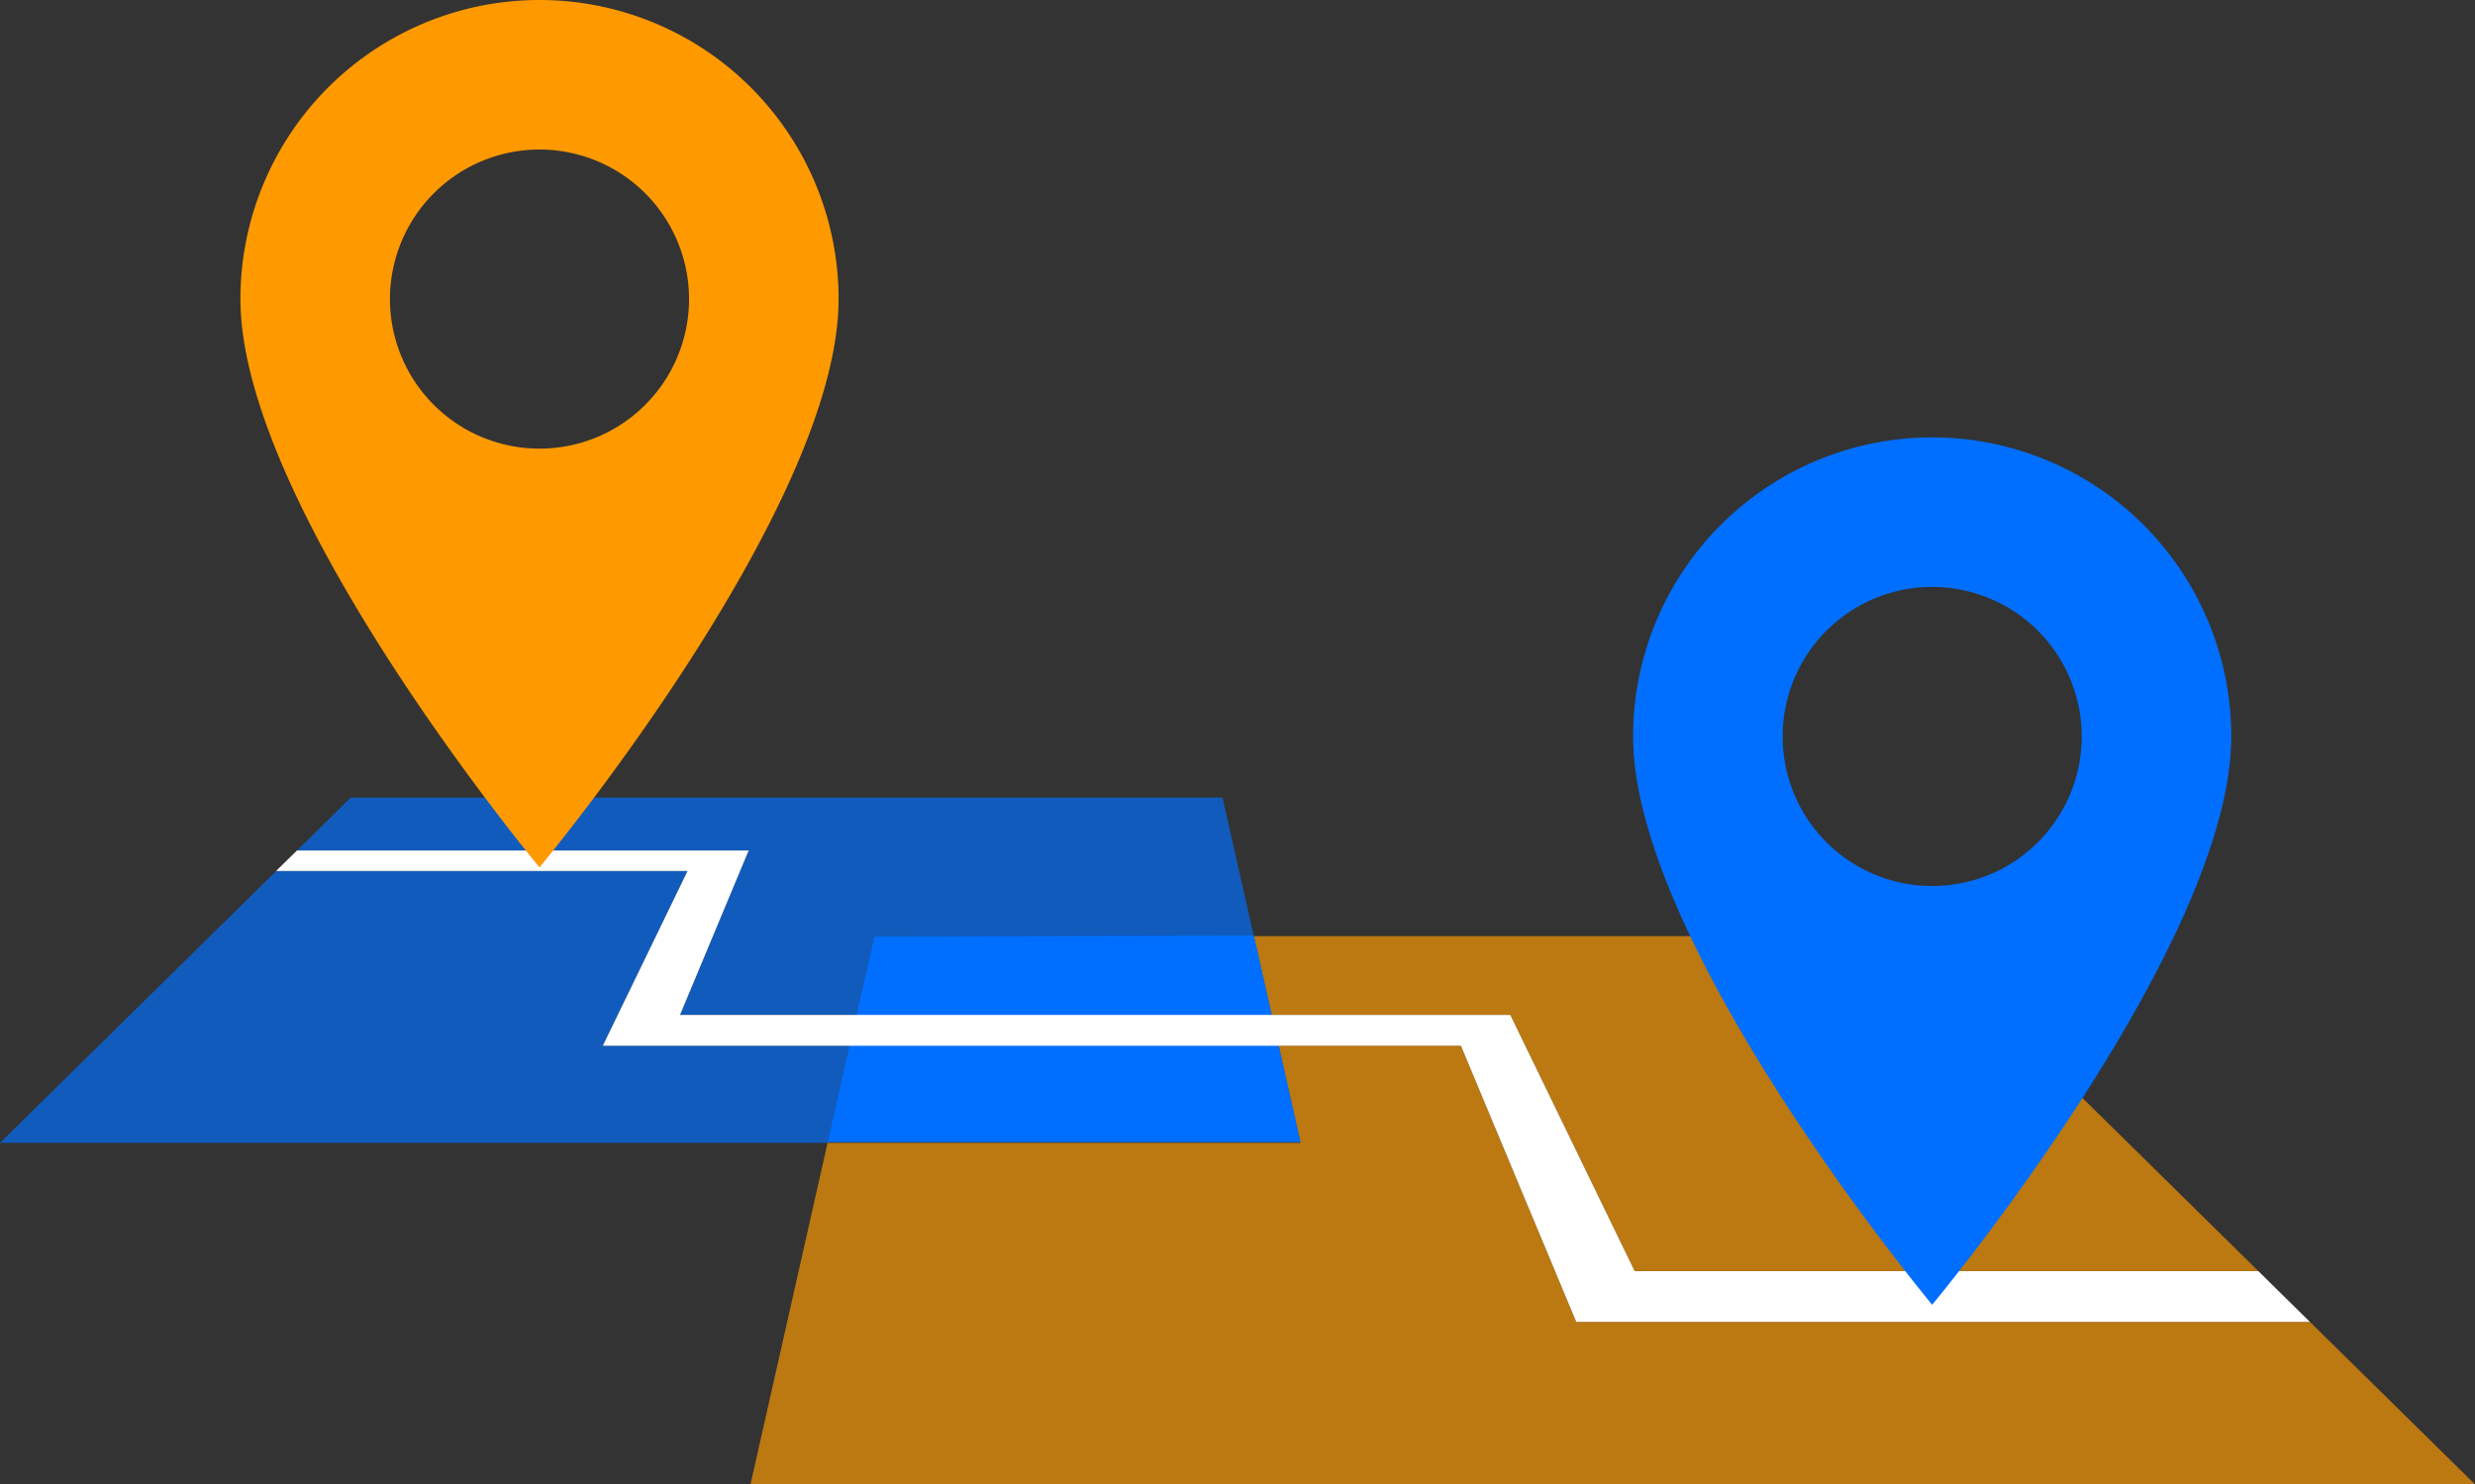
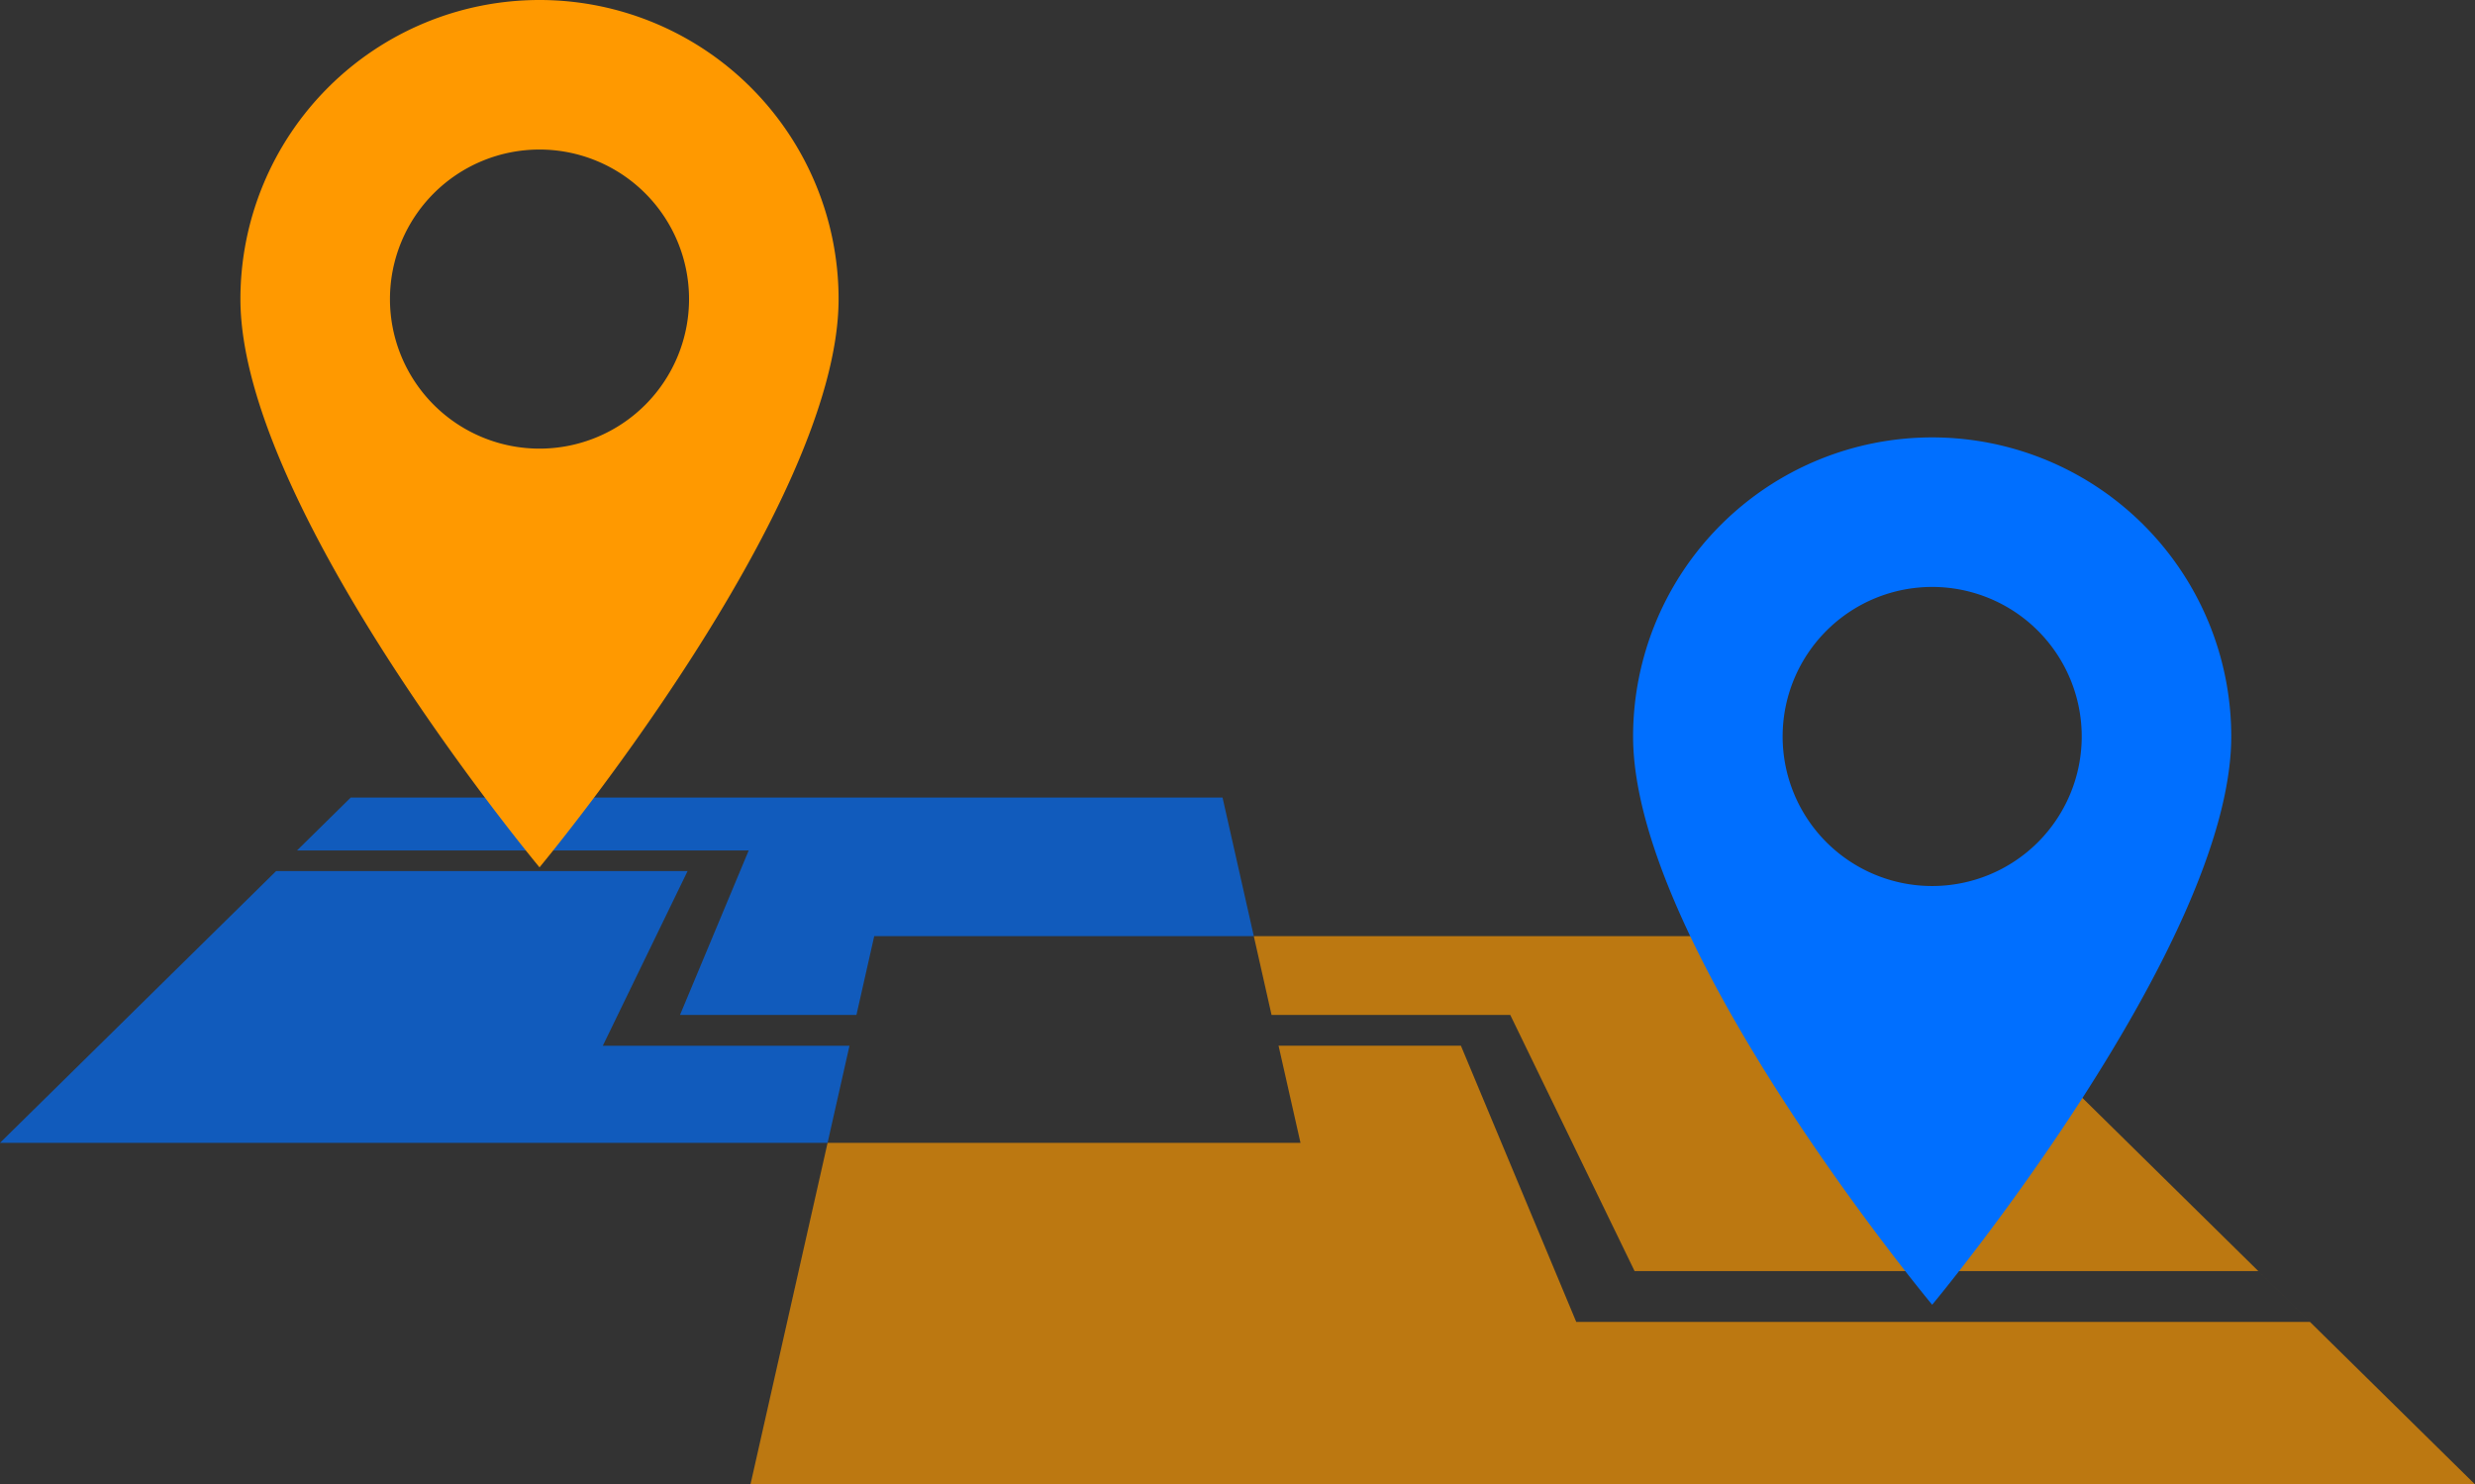
<svg xmlns="http://www.w3.org/2000/svg" id="ic_bu-02" width="168.418" height="101.008" viewBox="0 0 168.418 101.008">
  <rect x="0" y="0" width="168.418" height="101.008" fill="#333333" stroke="none" />
  <defs>
    <clipPath id="clip-path">
      <rect id="長方形_1448" data-name="長方形 1448" width="168.418" height="101.008" fill="none" />
    </clipPath>
    <clipPath id="clip-path-3">
      <rect id="長方形_1443" data-name="長方形 1443" width="117.349" height="37.307" fill="none" />
    </clipPath>
    <clipPath id="clip-path-4">
      <rect id="長方形_1444" data-name="長方形 1444" width="65.106" height="14.794" fill="none" />
    </clipPath>
    <clipPath id="clip-path-5">
      <rect id="長方形_1445" data-name="長方形 1445" width="57.807" height="18.494" fill="none" />
    </clipPath>
  </defs>
  <g id="グループ_4140" data-name="グループ 4140" clip-path="url(#clip-path)">
    <g id="グループ_4137" data-name="グループ 4137">
      <g id="グループ_4136" data-name="グループ 4136" clip-path="url(#clip-path)">
        <g id="グループ_4129" data-name="グループ 4129" transform="translate(51.069 63.701)" opacity="0.67">
          <g id="グループ_4128" data-name="グループ 4128">
            <g id="グループ_4127" data-name="グループ 4127" clip-path="url(#clip-path-3)">
              <path id="パス_3847" data-name="パス 3847" d="M181.892,117.816l-37.9-37.307h-45.2L100,85.873h16.244l8.461,17.432H167.15l3.51,3.455H120.734l-7.848-18.794H100.477l1.492,6.609H69.789l-5.246,23.24H181.892" transform="translate(-64.543 -80.509)" fill="#f90" />
            </g>
          </g>
        </g>
        <g id="グループ_4132" data-name="グループ 4132" transform="translate(20.212 54.272)" opacity="0.67">
          <g id="グループ_4131" data-name="グループ 4131">
            <g id="グループ_4130" data-name="グループ 4130" clip-path="url(#clip-path-4)">
              <path id="パス_3848" data-name="パス 3848" d="M90.652,78.021l-2.128-9.43H29.2l-3.656,3.6H56.281L51.606,83.384H63.612l1.211-5.364Z" transform="translate(-25.545 -68.591)" fill="#006fff" />
            </g>
          </g>
        </g>
        <g id="グループ_4135" data-name="グループ 4135" transform="translate(0 59.274)" opacity="0.67">
          <g id="グループ_4134" data-name="グループ 4134">
            <g id="グループ_4133" data-name="グループ 4133" clip-path="url(#clip-path-5)">
              <path id="パス_3849" data-name="パス 3849" d="M56.315,93.408,57.806,86.8H41.02l5.768-11.884h-28L0,93.408Z" transform="translate(0 -74.914)" fill="#006fff" />
            </g>
          </g>
        </g>
      </g>
    </g>
-     <path id="パス_3850" data-name="パス 3850" d="M74.348,80.5l25.831-.044,3.177,14.059H71.168Z" transform="translate(-14.857 -16.796)" fill="#006fff" />
-     <path id="パス_3851" data-name="パス 3851" d="M162.142,105.222l-3.51-3.455H116.192l-8.461-17.432H51.23L55.905,73.14H25.168l-1.426,1.4h28L45.976,86.429h58.392l7.848,18.793Z" transform="translate(-4.957 -15.269)" fill="#fff" />
    <g id="グループ_4139" data-name="グループ 4139">
      <g id="グループ_4138" data-name="グループ 4138" clip-path="url(#clip-path)">
        <path id="パス_3852" data-name="パス 3852" d="M41.029,0A20.352,20.352,0,0,0,20.677,20.352c0,14.246,20.352,38.669,20.352,38.669S61.381,34.6,61.381,20.352A20.352,20.352,0,0,0,41.029,0m0,30.528A10.176,10.176,0,1,1,51.205,20.352,10.176,10.176,0,0,1,41.029,30.528" transform="translate(-4.317)" fill="#f90" />
        <path id="パス_3853" data-name="パス 3853" d="M160.8,37.617a20.352,20.352,0,0,0-20.352,20.352c0,14.246,20.352,38.669,20.352,38.669s20.352-24.423,20.352-38.669A20.352,20.352,0,0,0,160.8,37.617m0,30.528a10.176,10.176,0,1,1,10.176-10.176A10.176,10.176,0,0,1,160.8,68.145" transform="translate(-29.32 -7.853)" fill="#006fff" />
      </g>
    </g>
  </g>
</svg>